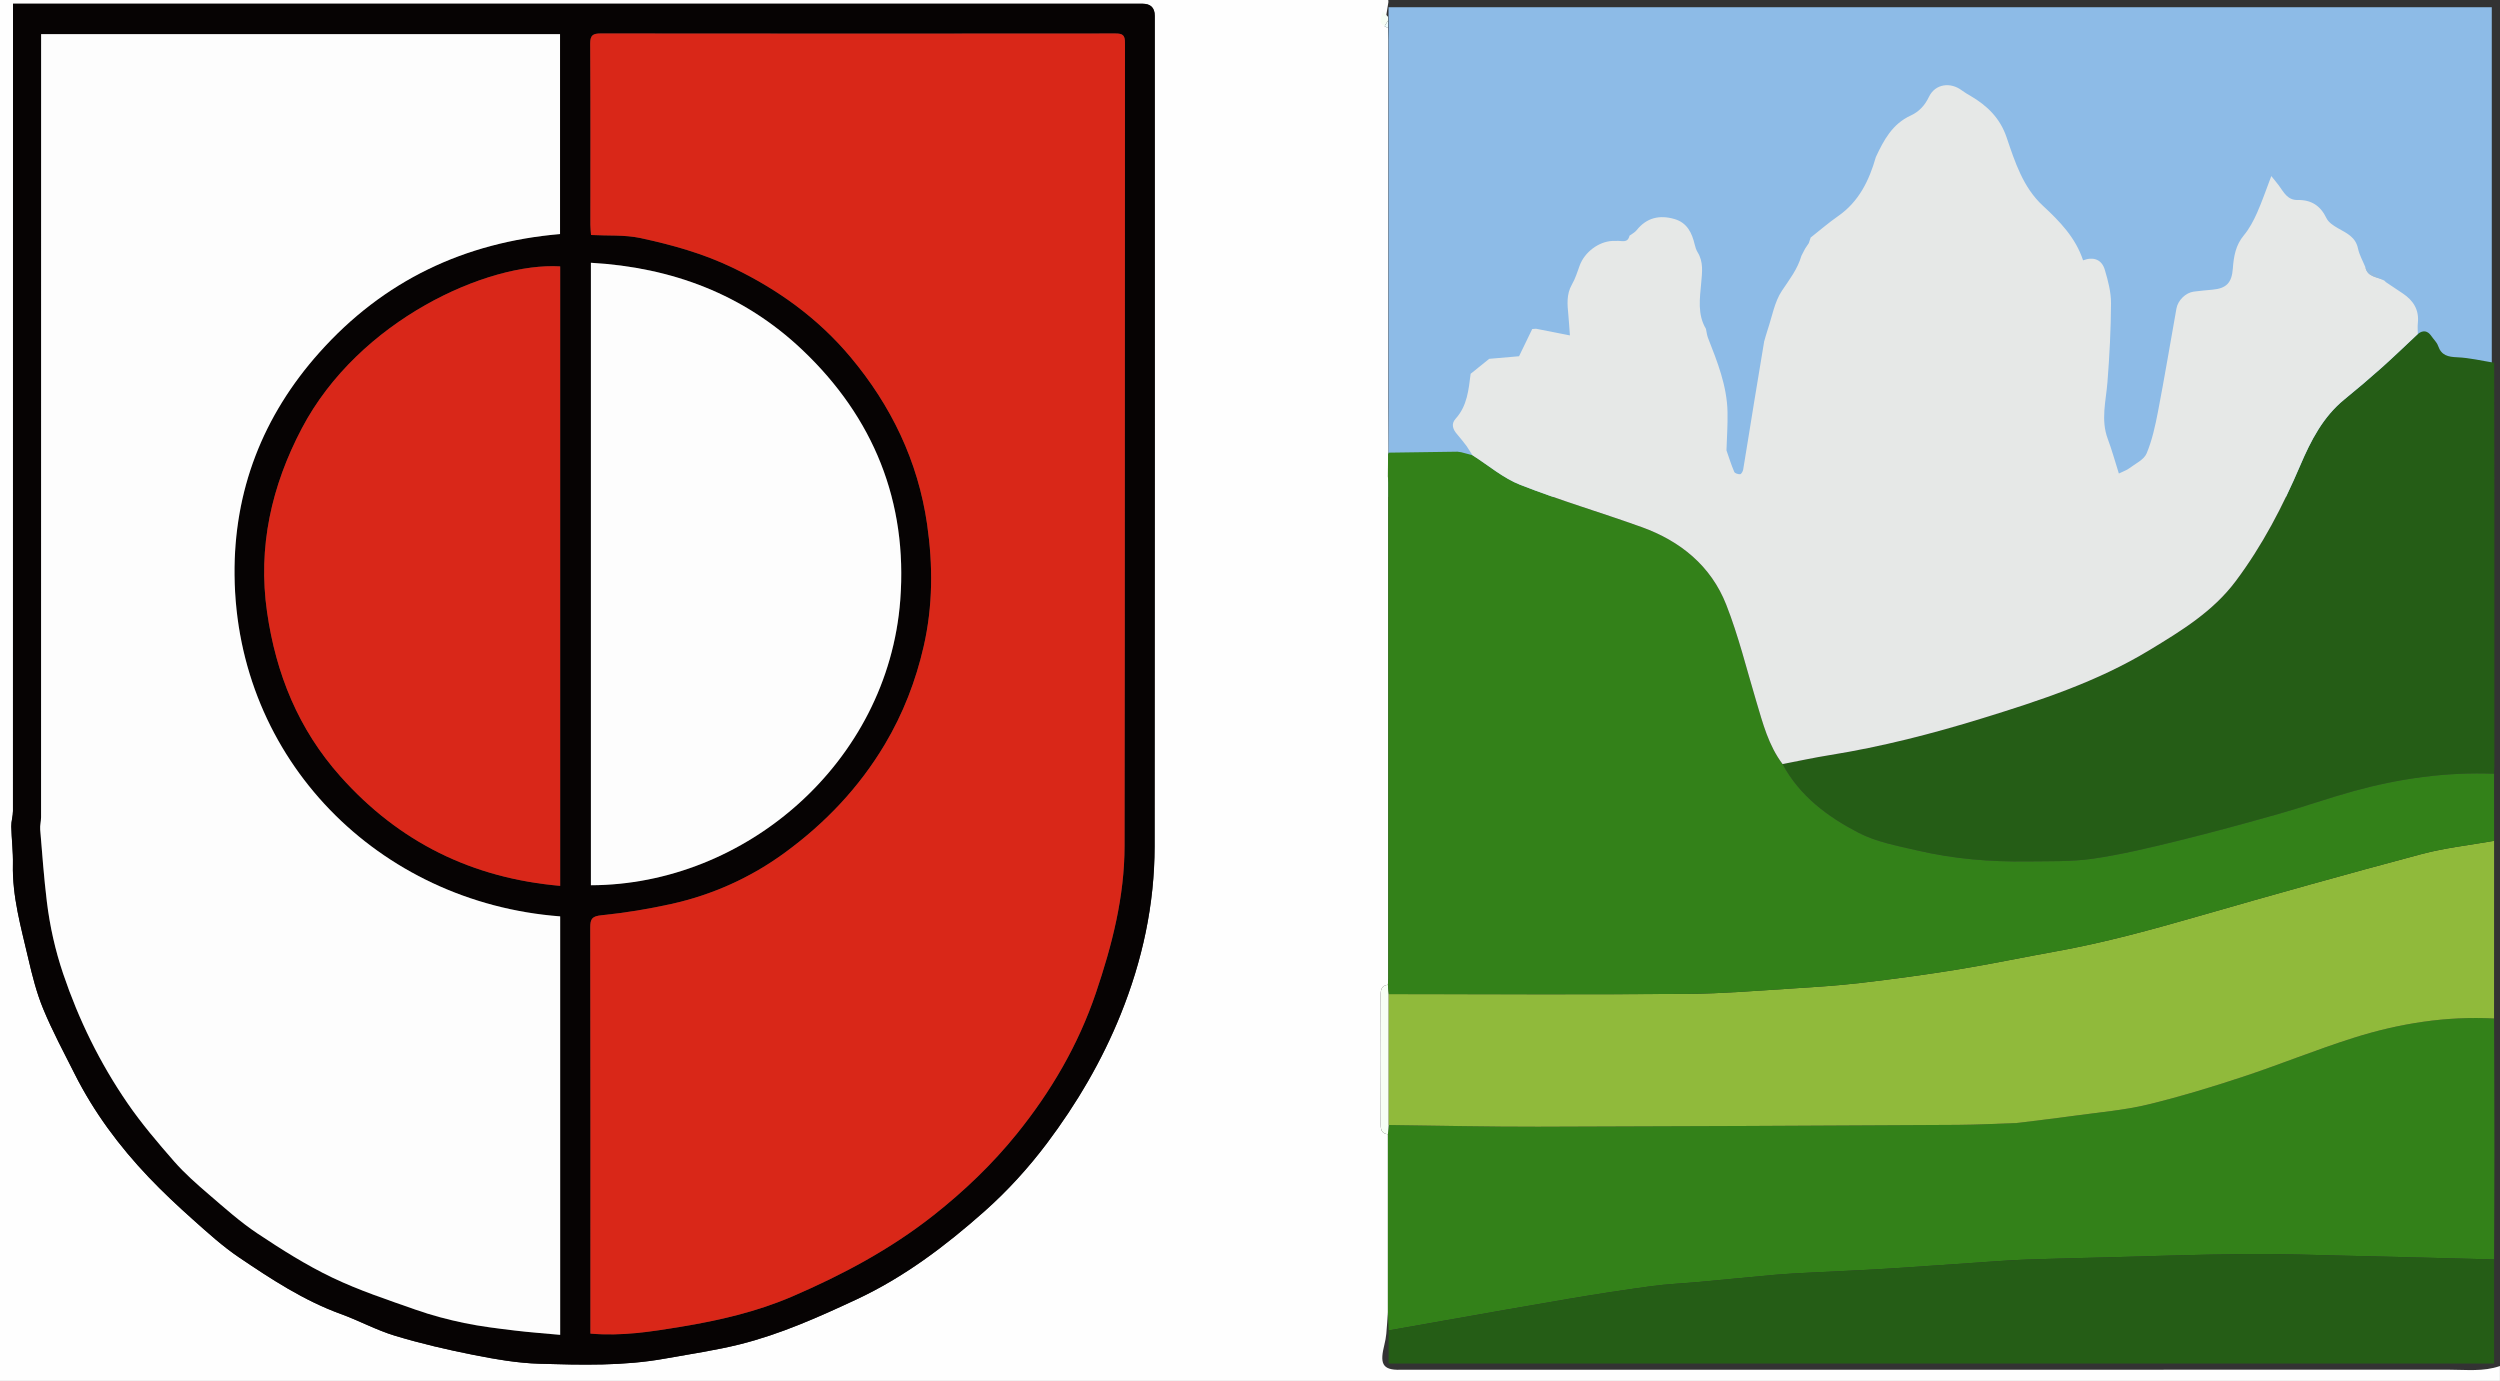
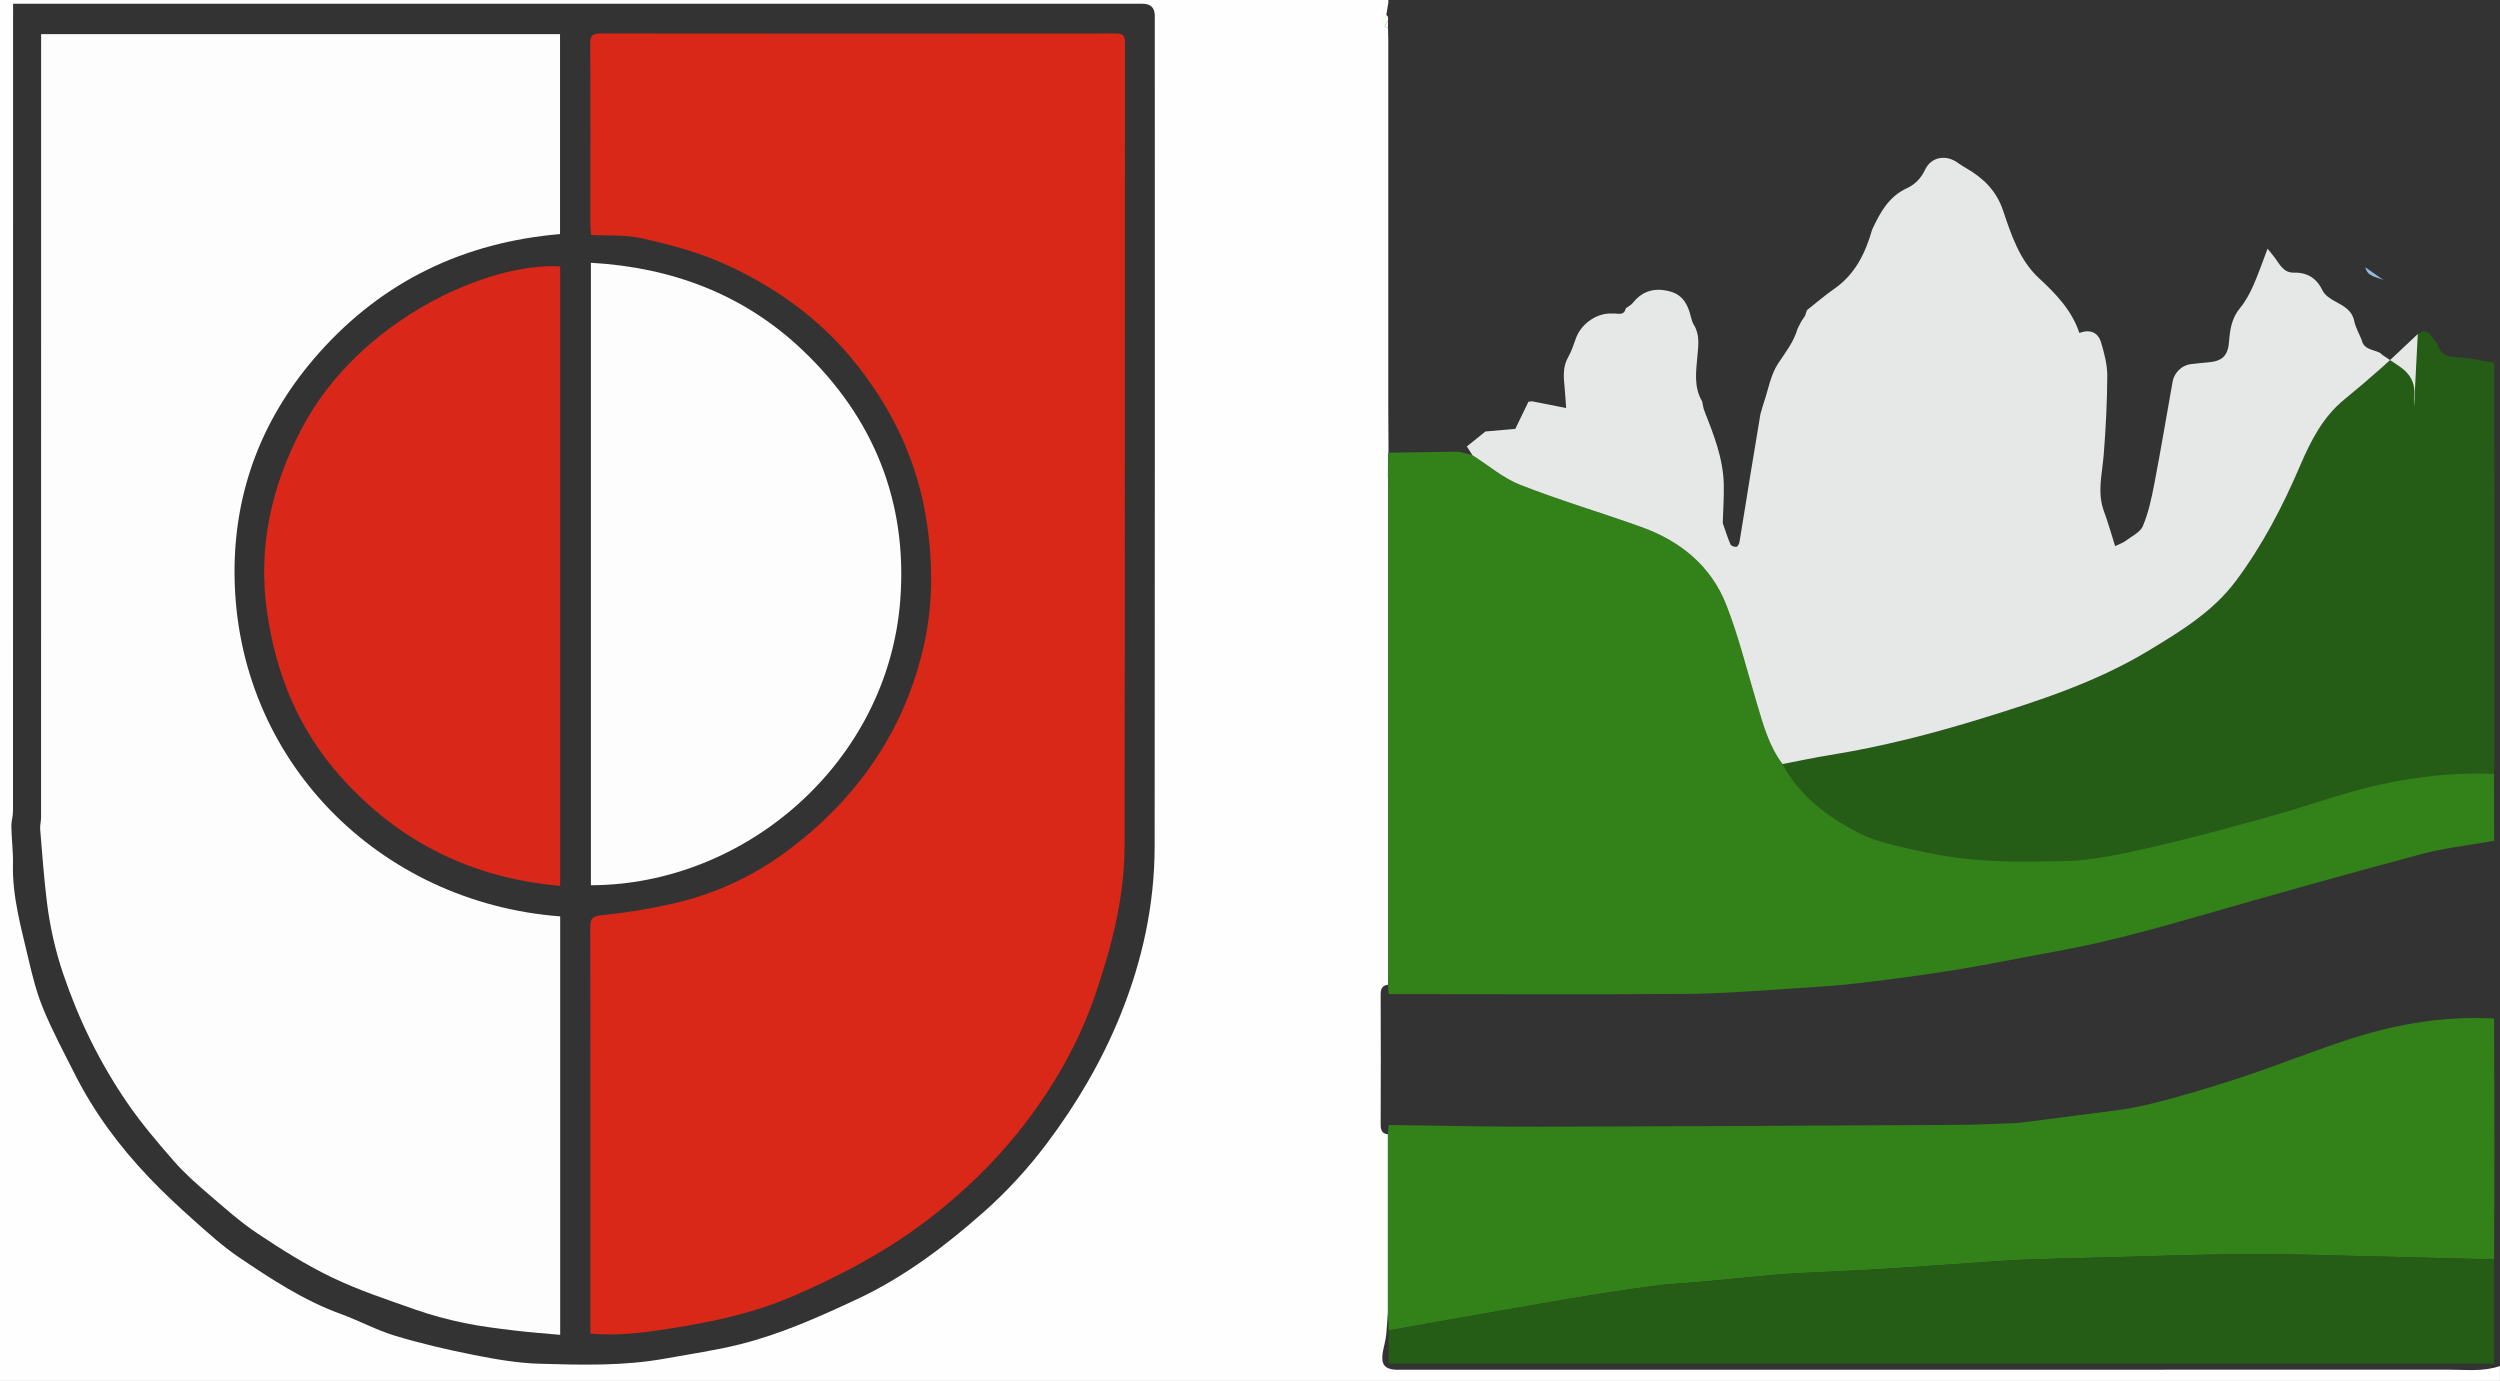
<svg xmlns="http://www.w3.org/2000/svg" id="a" viewBox="0 0 1003.34 554.23">
  <rect x="0" y="0" width="1003.34" height="554.23" fill="#333333" stroke="none" />
  <defs>
    <style>.b{fill:#f7fef5;}.c{fill:#060303;}.d{fill:#e6e8e7;}.e{fill:#fefefe;}.f{fill:#effdfc;}.g{fill:#fdfdfd;}.h{fill:#90ba3b;}.i{fill:#8dbbe7;}.j{fill:#d92719;}.k{fill:#d92718;}.l{fill:#93bade;}.m{fill:#338119;}.n{fill:#255d16;}</style>
  </defs>
  <path class="e" d="M555.66,10.5l1.39,.76c.04,1.62,.11,3.24,.11,4.86,0,49.06,0,98.13,0,147.19,0,6.12,.07,12.23,.1,18.35,.02,.23-.04,.43-.19,.6-.02,2.99-.03,5.97-.05,8.96,.04,.87,.12,1.74,.12,2.61,0,66.26,0,132.52,0,198.79,0,.87-.09,1.74-.13,2.61-2.35,.27-2.9,1.69-2.9,3.89,.07,17.4,.07,34.81,0,52.22,0,2.21,.54,3.62,2.9,3.89,0,23.75,0,47.49,0,71.24-.21,2.94-.36,5.89-.64,8.83-.14,1.45-.41,2.9-.76,4.32-1.78,7.22-1.25,10.38,6.5,10.11,.75-.03,1.5,0,2.25,0,139.5,0,279.01,0,418.51-.03,6.84,0,13.77,.87,20.45-1.47v6H0V0c185.72,0,371.44,0,557.16,0,.02,.27,.04,.54,.06,.81h0M5.25,1.5c0,1.79,0,3.15,0,4.51,0,106.49,0,212.98-.03,319.47,0,2.07-.72,4.14-.67,6.2,.1,5.07,.76,10.13,.65,15.19-.3,12.98,3.27,25.31,6.15,37.74,1.6,6.9,3.35,13.87,6.05,20.38,3.69,8.9,8.26,17.44,12.61,26.06,7.72,15.33,17.87,28.98,29.66,41.38,5.66,5.96,11.69,11.6,17.83,17.07,5.93,5.28,11.87,10.69,18.42,15.12,12.95,8.76,26.04,17.35,40.92,22.75,7.33,2.66,14.28,6.48,21.72,8.72,10.37,3.12,20.97,5.6,31.59,7.7,8.72,1.73,17.6,3.28,26.44,3.53,16.83,.49,33.73,.95,50.44-2.09,10.01-1.82,20.12-3.26,29.97-5.72,16.27-4.07,31.54-10.91,46.72-17.99,19.15-8.93,35.78-21.52,51.39-35.37,9.2-8.16,17.66-17.45,25.06-27.29,11.98-15.94,22.09-33.1,29.6-51.75,8.74-21.67,13.6-44.1,13.63-67.41,.13-111.11,.06-222.23,.06-333.34q0-4.86-4.92-4.86c-149.72,0-299.43,0-449.15,0H5.25Z" />
-   <path class="c" d="M5.25,1.5h4.11c149.72,0,299.43,0,449.15,0q4.92,0,4.92,4.86c0,111.11,.07,222.23-.06,333.34-.03,23.31-4.89,45.74-13.63,67.41-7.52,18.64-17.62,35.81-29.6,51.75-7.4,9.83-15.85,19.13-25.06,27.29-15.61,13.84-32.24,26.44-51.39,35.37-15.18,7.08-30.45,13.92-46.72,17.99-9.85,2.46-19.96,3.9-29.97,5.72-16.71,3.04-33.61,2.58-50.44,2.09-8.85-.26-17.73-1.81-26.44-3.53-10.63-2.1-21.23-4.58-31.59-7.7-7.44-2.24-14.39-6.06-21.72-8.72-14.88-5.4-27.97-14-40.92-22.75-6.56-4.43-12.49-9.83-18.42-15.12-6.14-5.47-12.16-11.11-17.83-17.07-11.79-12.4-21.94-26.04-29.66-41.38-4.34-8.62-8.92-17.16-12.61-26.06-2.7-6.51-4.45-13.48-6.05-20.38-2.88-12.43-6.45-24.75-6.15-37.74,.11-5.05-.54-10.12-.65-15.19-.04-2.06,.67-4.14,.67-6.2,.04-106.49,.03-212.98,.03-319.47,0-1.36,0-2.72,0-4.51ZM236.95,535.22c12.63,1.1,24.41-.79,36.19-2.72,15.37-2.53,30.58-6.03,44.85-12.19,20.1-8.67,39.38-18.92,56.73-32.62,12.31-9.72,23.58-20.51,33.33-32.58,13.7-16.97,24.67-35.67,31.77-56.59,6.51-19.19,11.48-38.64,11.51-58.94,.17-107.47,.08-214.94,.17-322.41,0-3.07-.93-3.74-3.81-3.73-68.85,.07-137.7,.07-206.54-.01-3.17,0-4.29,.66-4.27,4.1,.15,24.24,.06,48.49,.07,72.73,0,1.32,.17,2.65,.26,4.05,6.84,.36,13.47-.12,19.71,1.21,12.72,2.71,25.21,6.2,37.13,11.92,18.29,8.77,34.34,20.39,47.25,35.81,16.31,19.47,27.13,41.74,30.8,67.22,2.37,16.44,2.3,32.83-1.39,48.95-3.16,13.8-8.21,26.93-15.58,39.31-10.4,17.45-24.04,31.71-40.2,43.52-13.64,9.97-29,16.9-45.58,20.56-9.16,2.02-18.48,3.57-27.81,4.5-3.89,.39-4.65,1.38-4.64,4.97,.1,52.86,.06,105.72,.06,158.58,0,1.35,0,2.7,0,4.36Zm-12.13-167.46c-72.98-5.56-129.99-62.96-130.69-136.96-.32-33.91,11.34-63.87,34-89.29,25.76-28.89,58.21-44.27,96.63-47.59V13.69H16.5v4.24c0,103.35,0,206.69-.02,310.04,0,1.65-.48,3.32-.35,4.95,.8,9.66,1.5,19.33,2.67,28.94,1.2,9.84,3.35,19.46,6.55,28.94,6.26,18.52,14.78,35.87,25.8,51.92,5.65,8.23,12.18,15.89,18.76,23.42,4.16,4.76,8.98,9,13.8,13.13,6.39,5.49,12.71,11.17,19.69,15.81,9.63,6.41,19.5,12.65,29.9,17.63,10.78,5.16,22.25,8.94,33.56,12.93,6.32,2.23,12.86,3.95,19.42,5.32,6.64,1.39,13.41,2.18,20.15,3.01,6.05,.74,12.13,1.17,18.39,1.75v-167.95Zm12.33-262.31v249.82c61.95-.13,119.22-49.26,124.16-114.44,2.99-39.46-10.7-73.29-39.31-100.41-23.5-22.28-52.25-33.11-84.85-34.97Zm-12.33,1.46c-28.9-1.74-80.78,21.4-103.7,65.03-12.11,23.05-17.72,47.49-13.93,73.73,3.58,24.81,12.56,46.99,29.41,65.89,23.54,26.42,52.83,40.86,88.23,43.96V106.92Z" />
  <path class="m" d="M557.31,533.95l-.29-7.48c0-23.75,0-47.49,0-71.24,.11-1.24,.21-2.49,.32-3.73,19.96,.24,39.91,.73,59.87,.69,56.19-.12,112.38-.43,168.57-.74,7.84-.04,15.68-.48,23.52-.74,.5-.02,.99-.09,1.49-.16,7.49-.94,14.99-1.81,22.46-2.85,9.56-1.33,19.26-2.13,28.61-4.37,12.9-3.1,25.64-7,38.25-11.16,14.99-4.94,29.63-10.96,44.68-15.71,18.22-5.74,36.96-8.72,56.17-7.7,.05,17.49,.13,34.98,.13,52.47,0,14.74-.08,29.48-.13,44.23-19.56-.49-39.11-1.03-58.67-1.47-13.71-.31-27.43-.83-41.14-.69-19.81,.2-39.61,.92-59.42,1.42-9.34,.24-18.68,.46-28.02,.77-4.6,.15-9.19,.47-13.78,.78-14.37,.97-28.73,2.04-43.11,2.93-10.18,.63-20.37,1.02-30.55,1.55-4.59,.24-9.19,.46-13.77,.86-10.13,.9-20.24,1.93-30.37,2.86-6.43,.59-12.89,.84-19.28,1.7-11.05,1.49-22.07,3.21-33.06,5.06-16.5,2.78-32.96,5.74-49.44,8.64-7.69,1.35-15.37,2.72-23.05,4.08Z" />
-   <path class="b" d="M557.34,451.5c-.11,1.24-.21,2.49-.32,3.73-2.35-.27-2.9-1.69-2.9-3.89,.07-17.4,.07-34.81,0-52.22,0-2.21,.54-3.63,2.9-3.89,.11,1.24,.21,2.49,.32,3.73,0,17.51,0,35.02,0,52.54Z" />
  <path class="b" d="M557.07,6.75c0,.5,0,1,0,1.5-.47,.75-.94,1.5-1.41,2.25-3.13-1.64-.82-3.96-.75-6l2.16,2.25Z" />
  <path class="b" d="M557.08,182.26c-.02,2.99-.03,5.97-.05,8.96,.02-2.99,.03-5.97,.05-8.96Z" />
  <path class="f" d="M555.66,10.5c.47-.75,.94-1.5,1.41-2.25,0,1-.01,2.01-.02,3.01-.46-.25-.93-.51-1.39-.76Z" />
-   <path class="h" d="M557.34,451.5c0-17.51,0-35.03,0-52.54,39.98,0,79.97,.21,119.95-.08,14.15-.1,28.29-1.32,42.43-2.2,9.15-.57,18.32-1.18,27.43-2.25,12.9-1.52,25.78-3.26,38.6-5.35,13.18-2.15,26.27-4.91,39.41-7.27,19.43-3.49,38.4-8.71,57.35-14.17,29.69-8.55,59.44-16.9,89.29-24.86,9.52-2.54,19.44-3.6,29.17-5.33,0,23.77-.01,47.54-.02,71.31-19.21-1.01-37.96,1.96-56.17,7.7-15.05,4.74-29.69,10.76-44.68,15.71-12.61,4.16-25.35,8.06-38.25,11.16-9.35,2.24-19.05,3.04-28.61,4.37-7.47,1.04-14.97,1.91-22.46,2.85-.49,.06-.99,.14-1.49,.16-7.84,.26-15.68,.69-23.52,.74-56.19,.31-112.38,.62-168.57,.74-19.96,.04-39.91-.44-59.87-.69Z" />
-   <rect class="i" x="557.27" y="2.9" width="442.77" height="196.54" />
  <path class="n" d="M970.34,134.06c2.14-1.7,3.96-1.38,5.49,.86,.9,1.31,2.18,2.47,2.67,3.91,1.33,3.83,3.99,4.41,7.69,4.56,4.96,.21,9.88,1.41,14.81,2.19,.03,17.62,.08,35.24,.08,52.86,.01,35.99,0,71.98,0,107.97,0,1.37-.08,2.74-.13,4.11-19.16-.76-37.93,1.89-56.35,6.97-10,2.76-19.8,6.25-29.79,9.07-13.6,3.84-27.23,7.57-40.95,10.94-11.19,2.75-22.44,5.46-33.82,7.11-8.69,1.26-17.63,.97-26.46,1.1-14.82,.21-29.55-1.01-43.99-4.38-8.05-1.88-16.5-3.4-23.71-7.14-12.36-6.41-23.6-14.74-30.46-27.55,6.34-1.21,12.65-2.59,19.02-3.61,20.77-3.33,41.1-8.55,61.15-14.75,23.13-7.14,46.17-14.68,67.07-27.36,12.73-7.72,25.45-15.44,34.61-27.67,10.74-14.34,18.91-30.06,25.92-46.49,4.22-9.89,9.11-19.48,17.77-26.51,5.07-4.12,10.06-8.36,14.94-12.72,4.91-4.38,9.64-8.97,14.45-13.47Z" />
  <path class="n" d="M557.31,533.95c7.68-1.36,15.37-2.73,23.05-4.08,16.48-2.89,32.94-5.86,49.44-8.64,10.99-1.85,22.02-3.57,33.06-5.06,6.39-.86,12.86-1.11,19.28-1.7,10.12-.93,20.24-1.96,30.37-2.86,4.58-.41,9.18-.62,13.77-.86,10.18-.53,20.37-.92,30.55-1.55,14.37-.89,28.74-1.96,43.11-2.93,4.59-.31,9.18-.62,13.78-.78,9.34-.31,18.68-.53,28.02-.77,19.81-.51,39.61-1.22,59.42-1.42,13.71-.14,27.43,.37,41.14,.69,19.56,.45,39.11,.98,58.67,1.47v41.78h-443.65v-13.29Z" />
  <path class="k" d="M236.95,535.22c0-1.66,0-3.01,0-4.36,0-52.86,.04-105.72-.06-158.58,0-3.59,.75-4.58,4.64-4.97,9.33-.93,18.65-2.48,27.81-4.5,16.58-3.66,31.94-10.6,45.58-20.56,16.16-11.81,29.8-26.07,40.2-43.52,7.37-12.38,12.42-25.51,15.58-39.31,3.69-16.12,3.76-32.51,1.39-48.95-3.67-25.48-14.48-47.75-30.8-67.22-12.92-15.42-28.97-27.04-47.25-35.81-11.92-5.72-24.41-9.21-37.13-11.92-6.24-1.33-12.87-.85-19.71-1.21-.09-1.4-.26-2.73-.26-4.05,0-24.24,.08-48.49-.07-72.73-.02-3.44,1.1-4.1,4.27-4.1,68.85,.08,137.7,.08,206.54,.01,2.89,0,3.82,.66,3.81,3.73-.09,107.47,0,214.94-.17,322.41-.03,20.3-5,39.74-11.51,58.94-7.09,20.92-18.06,39.62-31.77,56.59-9.75,12.07-21.02,22.86-33.33,32.58-17.36,13.7-36.63,23.95-56.73,32.62-14.27,6.15-29.48,9.66-44.85,12.19-11.77,1.94-23.55,3.83-36.19,2.72Z" />
  <path class="g" d="M224.82,367.77v167.95c-6.25-.58-12.34-1.01-18.39-1.75-6.74-.82-13.51-1.62-20.15-3.01-6.56-1.37-13.1-3.09-19.42-5.32-11.31-3.98-22.78-7.76-33.56-12.93-10.4-4.98-20.27-11.22-29.9-17.63-6.98-4.65-13.31-10.33-19.69-15.81-4.81-4.13-9.63-8.37-13.8-13.13-6.58-7.53-13.11-15.19-18.76-23.42-11.02-16.05-19.54-33.39-25.8-51.92-3.2-9.48-5.35-19.1-6.55-28.94-1.17-9.61-1.87-19.29-2.67-28.94-.14-1.63,.35-3.3,.35-4.95,.02-103.35,.02-206.69,.02-310.04v-4.24H224.76V93.94c-38.42,3.31-70.88,18.7-96.63,47.59-22.66,25.41-34.33,55.38-34,89.29,.71,74,57.72,131.4,130.69,136.96Z" />
  <path class="g" d="M237.15,105.46c32.6,1.86,61.35,12.69,84.85,34.97,28.6,27.12,42.3,60.95,39.31,100.41-4.94,65.18-62.21,114.31-124.16,114.44V105.46Z" />
  <path class="j" d="M224.82,106.92v248.61c-35.4-3.1-64.69-17.54-88.23-43.96-16.84-18.9-25.83-41.08-29.41-65.89-3.78-26.25,1.82-50.68,13.93-73.73,22.92-43.63,74.8-66.77,103.7-65.03Z" />
  <path class="m" d="M1000.95,310.52c0,8.98,.01,17.96,.02,26.94-9.73,1.73-19.65,2.79-29.17,5.33-29.85,7.96-59.6,16.31-89.29,24.86-18.95,5.46-37.92,10.68-57.35,14.17-13.15,2.36-26.23,5.12-39.41,7.27-12.82,2.09-25.7,3.82-38.6,5.35-9.1,1.08-18.27,1.68-27.43,2.25-14.14,.88-28.28,2.09-42.43,2.2-39.98,.29-79.97,.09-119.95,.08-.11-1.24-.21-2.49-.32-3.73,.05-.87,.13-1.74,.13-2.61,0-66.26,0-132.52,0-198.79,0-.87-.08-1.74-.12-2.61,.02-2.99,.03-5.97,.05-8.96,.15-.17,.21-.37,.19-.6,9.21-.13,18.43-.26,27.64-.39l1.49,.21,4.52,1.19c6.39,4.05,12.35,9.22,19.26,11.93,15.97,6.25,32.48,11.11,48.63,16.92,15.59,5.6,27.86,15.58,33.98,31.16,4.94,12.58,8.18,25.84,12.07,38.83,2.62,8.76,4.89,17.64,10.54,25.13,6.87,12.81,18.11,21.14,30.46,27.55,7.2,3.74,15.66,5.26,23.71,7.14,14.44,3.37,29.17,4.59,43.99,4.38,8.83-.13,17.77,.16,26.46-1.1,11.38-1.65,22.63-4.36,33.82-7.11,13.72-3.37,27.35-7.1,40.95-10.94,9.99-2.82,19.79-6.31,29.79-9.07,18.42-5.08,37.19-7.72,56.35-6.97Z" />
-   <path class="d" d="M970.34,134.06c-4.81,4.5-9.54,9.09-14.45,13.47-4.88,4.35-9.86,8.59-14.94,12.72-8.65,7.03-13.54,16.62-17.77,26.51-7.02,16.43-15.18,32.15-25.92,46.49-9.16,12.23-21.88,19.95-34.61,27.67-20.9,12.68-43.94,20.22-67.07,27.36-20.05,6.19-40.38,11.42-61.15,14.75-6.37,1.02-12.68,2.4-19.02,3.61-5.65-7.48-7.92-16.37-10.54-25.13-3.89-12.99-7.13-26.25-12.07-38.83-6.12-15.57-18.39-25.55-33.98-31.16-16.15-5.81-32.66-10.66-48.63-16.92-6.92-2.71-12.87-7.88-19.26-11.93-.74-1.16-1.47-2.31-2.21-3.47v-.02c-1.29-1.63-2.51-3.31-3.89-4.86-1.76-1.98-2.55-4.16-.64-6.27,4.68-5.16,5.21-11.62,6.03-18.02h-.02c2.49-2,4.98-4.01,7.48-6.02h-.01c4.39-.37,8.78-.76,11.98-1.04,1.99-4.1,3.64-7.51,5.29-10.92l1.51-.12c4.3,.85,8.59,1.69,13.61,2.68-.24-3.25-.38-5.68-.61-8.1-.4-4.21-.86-8.35,1.42-12.33,1.35-2.34,2.17-5,3.1-7.56,1.94-5.37,7.54-9.65,13.16-9.93h1.54c1.96-.24,4.57,1.19,5.32-2.11h0c.95-.71,2.11-1.26,2.83-2.17,4.04-5.08,9.21-6.24,15.2-4.51,5.08,1.47,7.02,5.53,8.13,10.23,.25,1.07,.6,2.18,1.17,3.11,2.4,3.89,1.82,7.99,1.44,12.26-.54,6.23-1.6,12.62,1.9,18.48h0c.27,1.21,.38,2.48,.82,3.61,3.76,9.6,7.61,19.2,7.84,29.7,.11,5.14-.26,10.3-.42,15.45-.07-.34-.14-.67,0,.01-.43-.54-.22-.28,0,0,1.01,2.89,1.92,5.82,3.12,8.62,.25,.59,1.58,1.02,2.37,.95,.46-.04,1.09-1.15,1.21-1.85,1.51-9,2.92-18.02,4.39-27.03,1.31-8.04,2.66-16.08,3.99-24.12l-.02-.04c.48-1.62,.9-3.26,1.44-4.86,1.81-5.32,2.75-11.24,5.77-15.76,3-4.48,6.25-8.64,7.77-13.89h-.02c.52-.99,1.03-2,1.55-3,.49-.73,.98-1.46,1.47-2.19,.26-.77,.52-1.53,.77-2.3v.04c3.66-2.87,7.16-5.93,10.97-8.57,8.4-5.83,12.48-14.32,15.18-23.74,3.17-6.78,6.6-13.25,13.96-16.63,3.27-1.5,5.64-3.95,7.34-7.51,2.5-5.23,8.61-6.06,13.21-2.58,1.08,.82,2.29,1.49,3.46,2.18,6.7,3.94,11.87,8.9,14.51,16.7,3.33,9.84,6.62,20.08,14.53,27.38,6.87,6.35,13.16,12.89,16.15,21.93,4.2-1.57,7.49-.34,8.72,3.8,1.3,4.35,2.51,8.95,2.49,13.43-.05,10.56-.6,21.13-1.43,31.66-.6,7.61-2.73,15.13,.12,22.75,1.67,4.46,2.92,9.07,4.46,13.92,1.9-.93,3.13-1.32,4.1-2.05,2.48-1.88,5.96-3.46,7.03-6,2.23-5.32,3.48-11.12,4.58-16.83,2.64-13.75,4.94-27.56,7.4-41.34,.59-3.3,3.7-6.35,6.94-6.78,2.46-.33,4.93-.55,7.4-.77,5.67-.49,7.87-2.73,8.29-8.47,.35-4.83,1.11-9.4,4.44-13.38,2.2-2.64,3.87-5.83,5.28-8.99,2.04-4.57,3.64-9.34,5.72-14.77,1.18,1.48,2.16,2.61,3.05,3.82,1.96,2.66,3.42,5.88,7.56,5.79,5.39-.11,9.12,2.26,11.51,7.26,.82,1.73,2.88,3.07,4.66,4.08,3.48,1.97,7.05,3.5,8.01,8.1,.54,2.61,1.96,5.04,2.98,7.56,.87,4.09,4.85,3.76,7.52,5.29,.25,.23,.5,.47,.74,.7,2.25,1.5,4.49,3,6.74,4.51,4.22,2.82,6.61,6.55,6.05,11.84-.16,1.47-.02,2.97-.02,4.46Z" />
+   <path class="d" d="M970.34,134.06c-4.81,4.5-9.54,9.09-14.45,13.47-4.88,4.35-9.86,8.59-14.94,12.72-8.65,7.03-13.54,16.62-17.77,26.51-7.02,16.43-15.18,32.15-25.92,46.49-9.16,12.23-21.88,19.95-34.61,27.67-20.9,12.68-43.94,20.22-67.07,27.36-20.05,6.19-40.38,11.42-61.15,14.75-6.37,1.02-12.68,2.4-19.02,3.61-5.65-7.48-7.92-16.37-10.54-25.13-3.89-12.99-7.13-26.25-12.07-38.83-6.12-15.57-18.39-25.55-33.98-31.16-16.15-5.81-32.66-10.66-48.63-16.92-6.92-2.71-12.87-7.88-19.26-11.93-.74-1.16-1.47-2.31-2.21-3.47v-.02h-.02c2.49-2,4.98-4.01,7.48-6.02h-.01c4.39-.37,8.78-.76,11.98-1.04,1.99-4.1,3.64-7.51,5.29-10.92l1.51-.12c4.3,.85,8.59,1.69,13.61,2.68-.24-3.25-.38-5.68-.61-8.1-.4-4.21-.86-8.35,1.42-12.33,1.35-2.34,2.17-5,3.1-7.56,1.94-5.37,7.54-9.65,13.16-9.93h1.54c1.96-.24,4.57,1.19,5.32-2.11h0c.95-.71,2.11-1.26,2.83-2.17,4.04-5.08,9.21-6.24,15.2-4.51,5.08,1.47,7.02,5.53,8.13,10.23,.25,1.07,.6,2.18,1.17,3.11,2.4,3.89,1.82,7.99,1.44,12.26-.54,6.23-1.6,12.62,1.9,18.48h0c.27,1.21,.38,2.48,.82,3.61,3.76,9.6,7.61,19.2,7.84,29.7,.11,5.14-.26,10.3-.42,15.45-.07-.34-.14-.67,0,.01-.43-.54-.22-.28,0,0,1.01,2.89,1.92,5.82,3.12,8.62,.25,.59,1.58,1.02,2.37,.95,.46-.04,1.09-1.15,1.21-1.85,1.51-9,2.92-18.02,4.39-27.03,1.31-8.04,2.66-16.08,3.99-24.12l-.02-.04c.48-1.62,.9-3.26,1.44-4.86,1.81-5.32,2.75-11.24,5.77-15.76,3-4.48,6.25-8.64,7.77-13.89h-.02c.52-.99,1.03-2,1.55-3,.49-.73,.98-1.46,1.47-2.19,.26-.77,.52-1.53,.77-2.3v.04c3.66-2.87,7.16-5.93,10.97-8.57,8.4-5.83,12.48-14.32,15.18-23.74,3.17-6.78,6.6-13.25,13.96-16.63,3.27-1.5,5.64-3.95,7.34-7.51,2.5-5.23,8.61-6.06,13.21-2.58,1.08,.82,2.29,1.49,3.46,2.18,6.7,3.94,11.87,8.9,14.51,16.7,3.33,9.84,6.62,20.08,14.53,27.38,6.87,6.35,13.16,12.89,16.15,21.93,4.2-1.57,7.49-.34,8.72,3.8,1.3,4.35,2.51,8.95,2.49,13.43-.05,10.56-.6,21.13-1.43,31.66-.6,7.61-2.73,15.13,.12,22.75,1.67,4.46,2.92,9.07,4.46,13.92,1.9-.93,3.13-1.32,4.1-2.05,2.48-1.88,5.96-3.46,7.03-6,2.23-5.32,3.48-11.12,4.58-16.83,2.64-13.75,4.94-27.56,7.4-41.34,.59-3.3,3.7-6.35,6.94-6.78,2.46-.33,4.93-.55,7.4-.77,5.67-.49,7.87-2.73,8.29-8.47,.35-4.83,1.11-9.4,4.44-13.38,2.2-2.64,3.87-5.83,5.28-8.99,2.04-4.57,3.64-9.34,5.72-14.77,1.18,1.48,2.16,2.61,3.05,3.82,1.96,2.66,3.42,5.88,7.56,5.79,5.39-.11,9.12,2.26,11.51,7.26,.82,1.73,2.88,3.07,4.66,4.08,3.48,1.97,7.05,3.5,8.01,8.1,.54,2.61,1.96,5.04,2.98,7.56,.87,4.09,4.85,3.76,7.52,5.29,.25,.23,.5,.47,.74,.7,2.25,1.5,4.49,3,6.74,4.51,4.22,2.82,6.61,6.55,6.05,11.84-.16,1.47-.02,2.97-.02,4.46Z" />
  <path class="l" d="M949.31,107.27c2.51,1.76,5.02,3.52,7.52,5.29-2.67-1.53-6.65-1.2-7.52-5.29Z" />
  <path class="l" d="M722.91,102.78c.52-1,1.03-2,1.55-3.01-.52,1-1.03,2-1.55,3.01Z" />
-   <path class="l" d="M725.93,97.58c.26-.77,.51-1.53,.77-2.3-.26,.77-.52,1.53-.77,2.3Z" />
  <path class="l" d="M692.89,180.74c-.21-.27-.42-.53,0,0-.14-.68-.07-.35,0-.01h0Z" />
</svg>